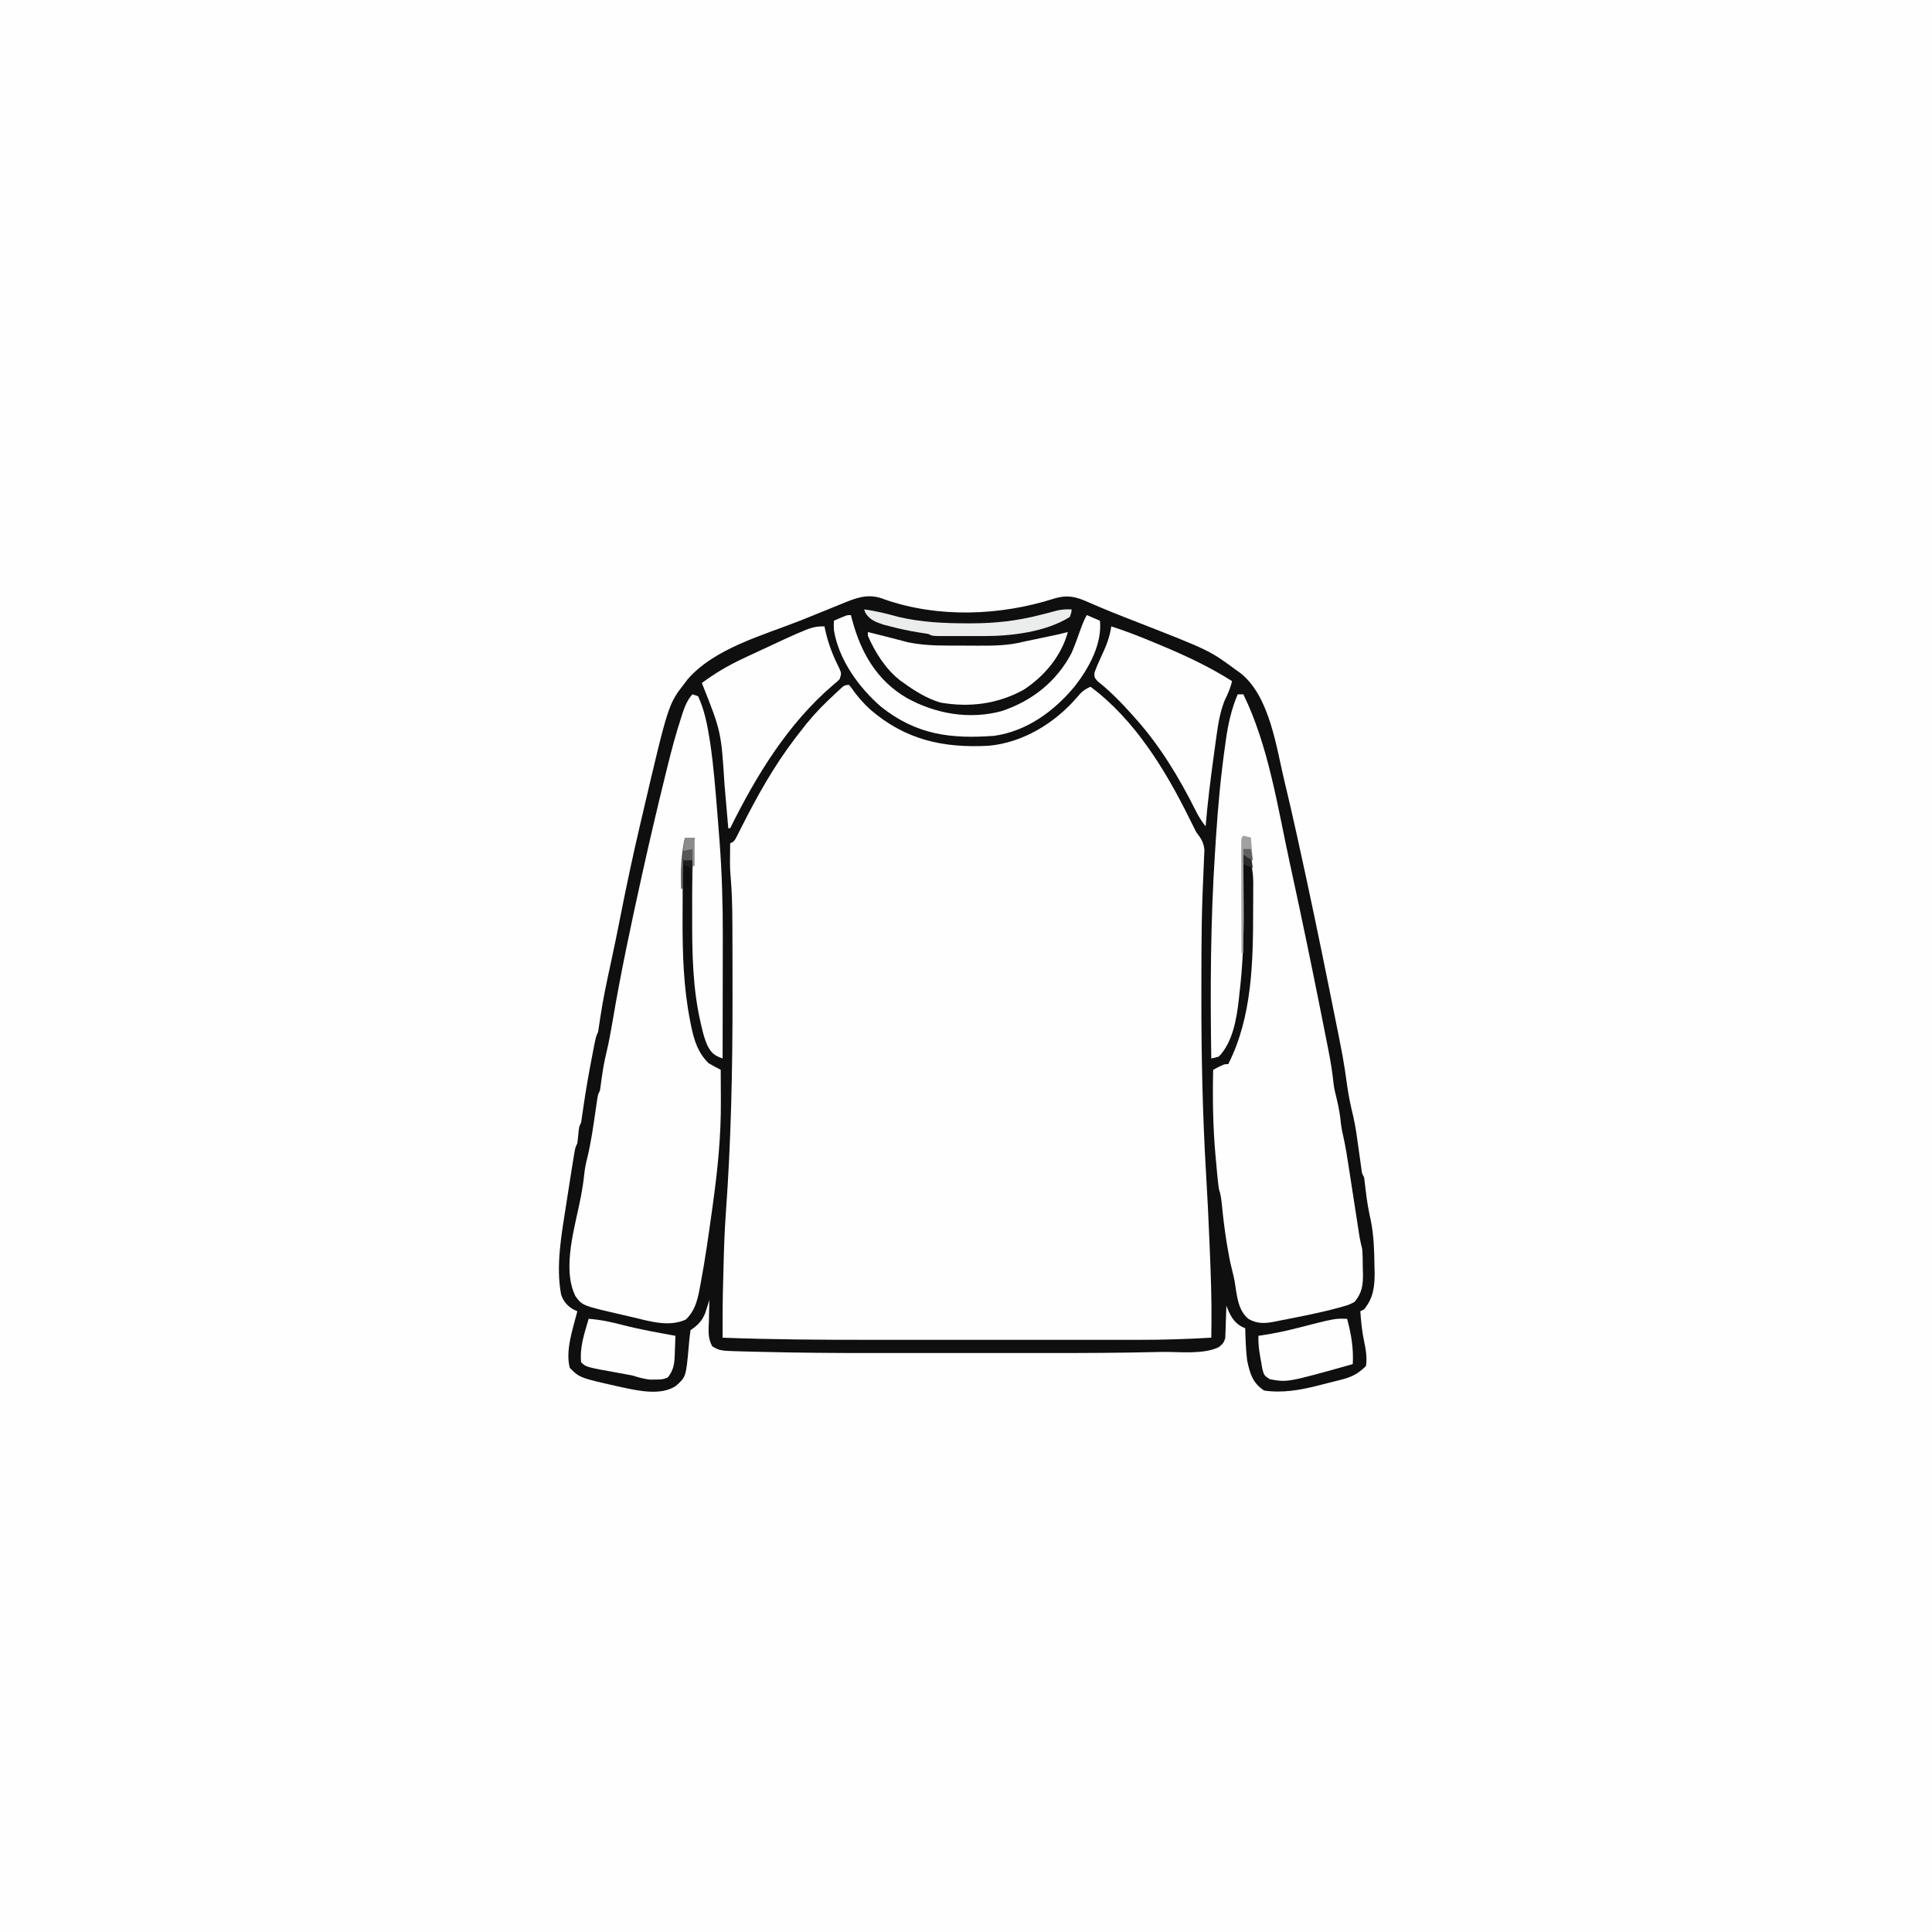
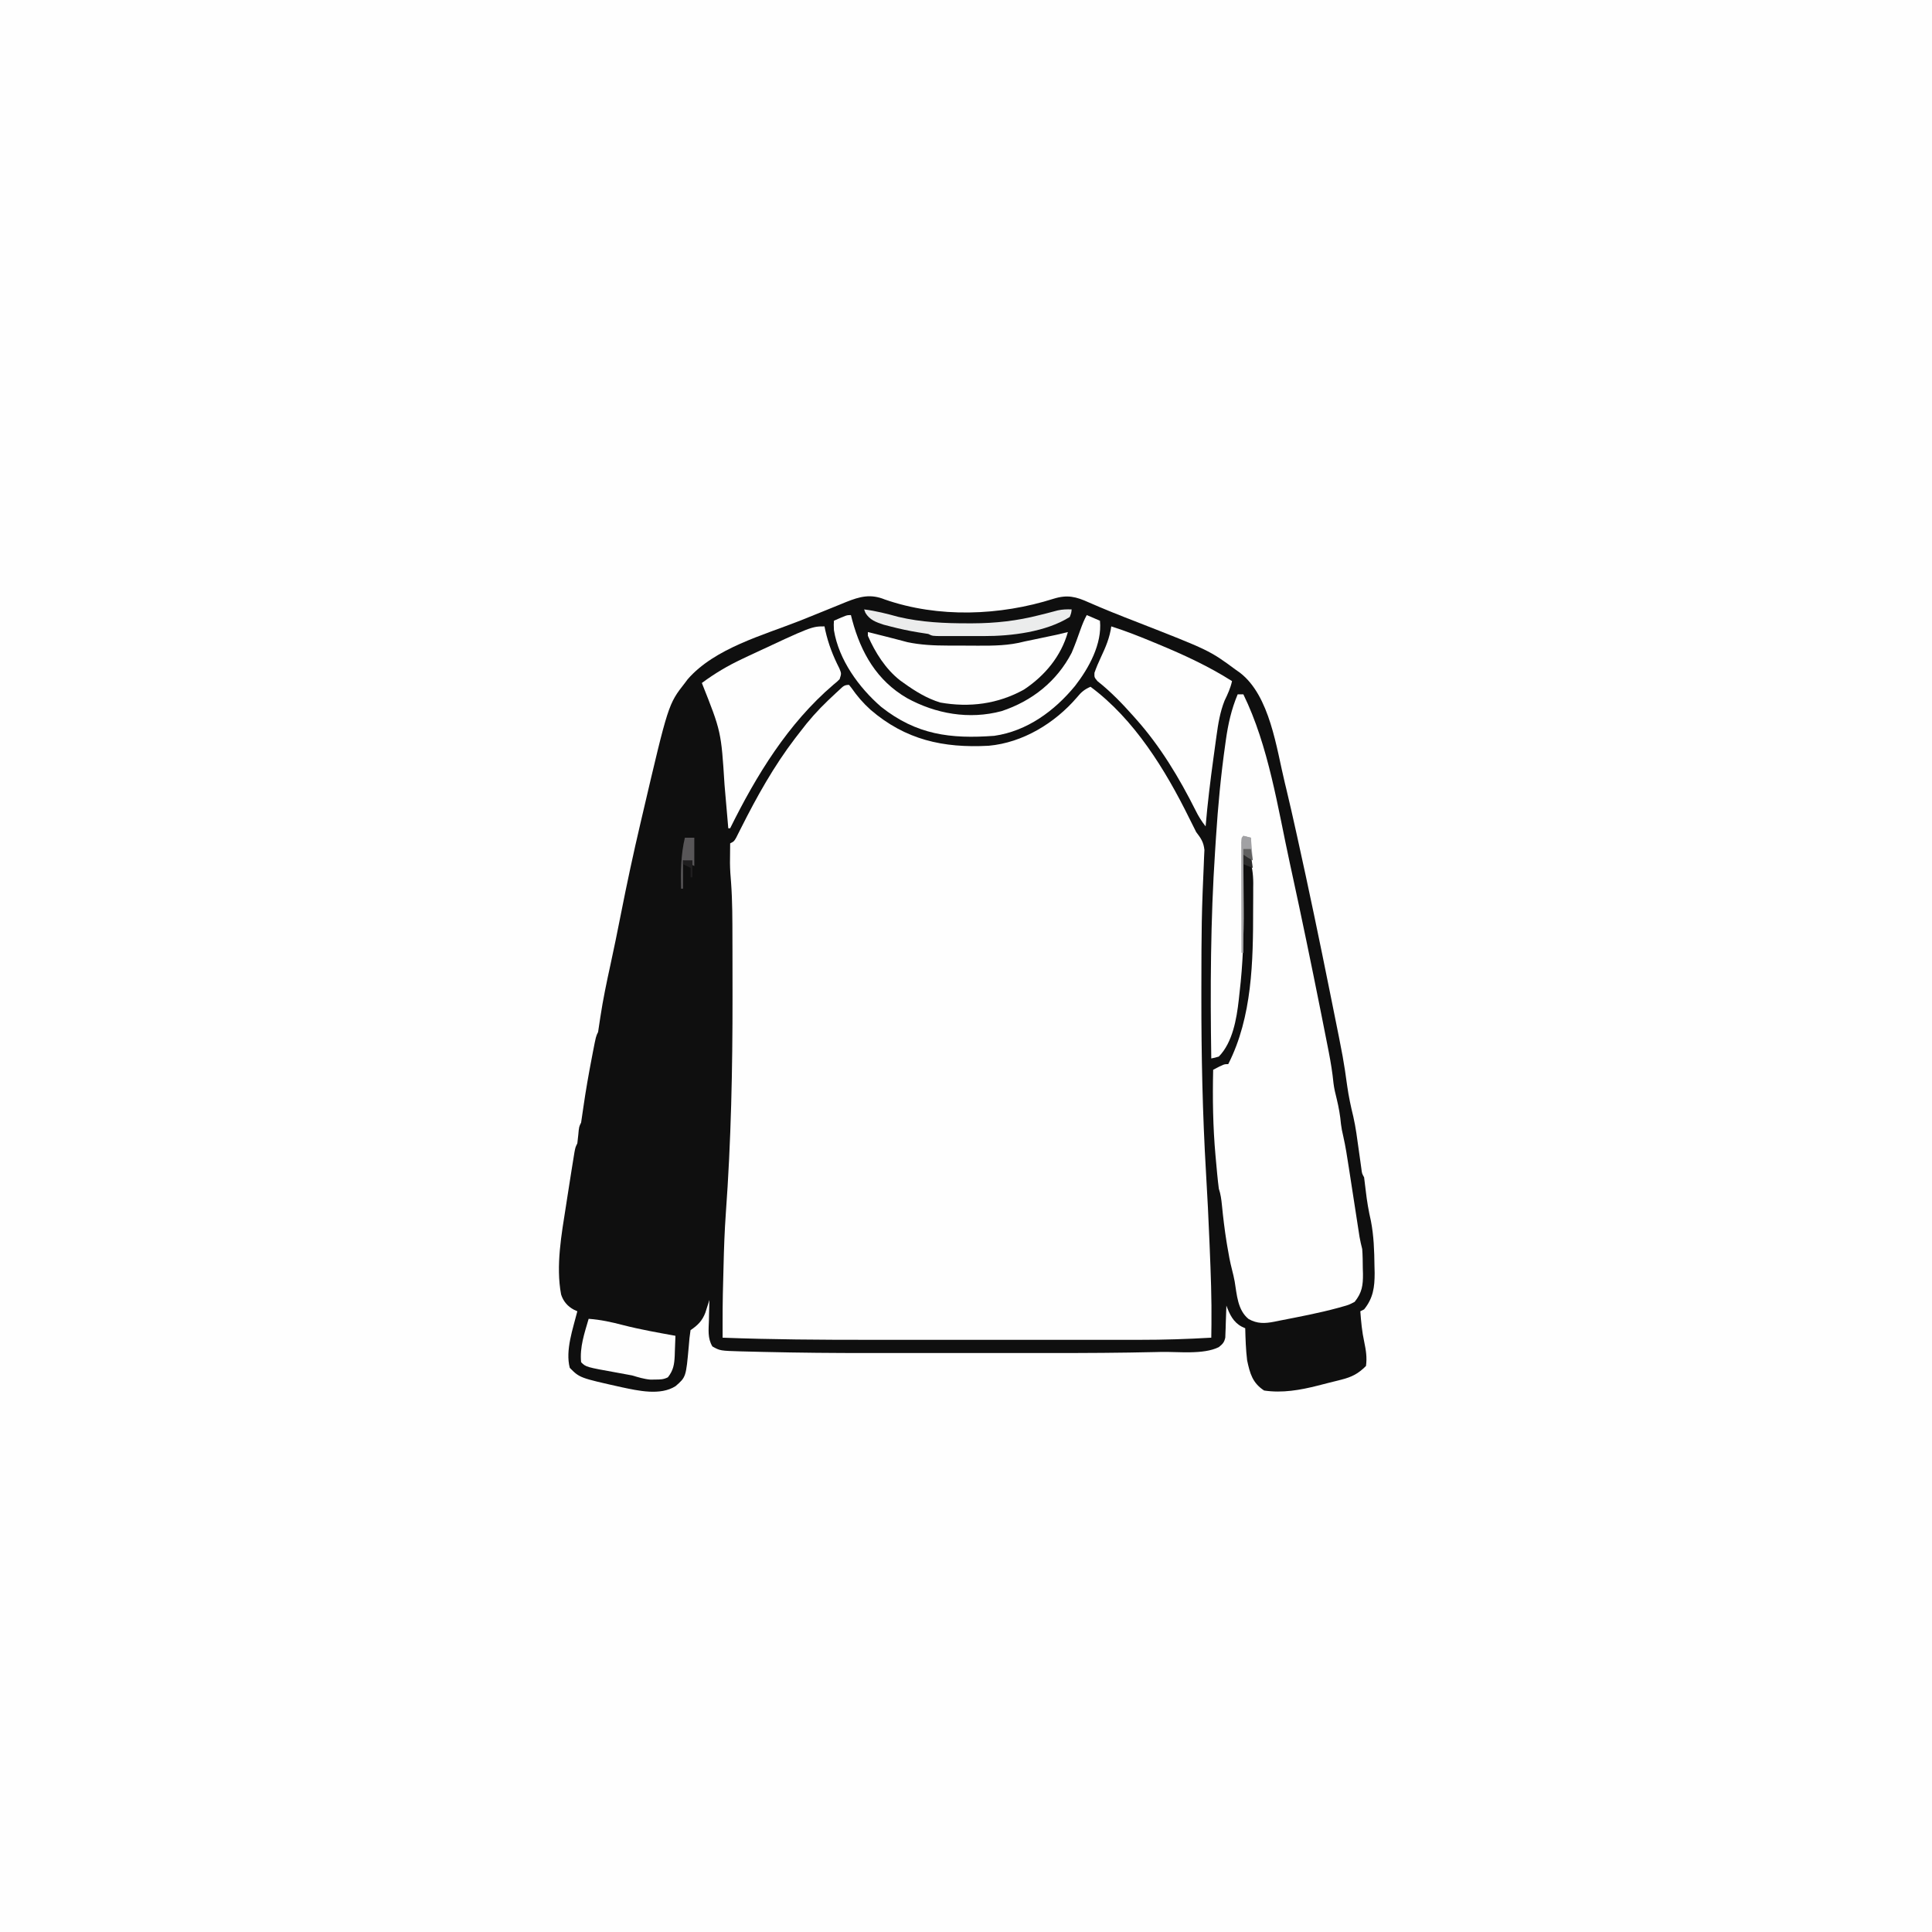
<svg xmlns="http://www.w3.org/2000/svg" version="1.1" width="1024" height="1024">
  <rect width="100%" height="100%" fill="#808080" stroke="none" />
  <path d="M0 0 C337.92 0 675.84 0 1024 0 C1024 337.92 1024 675.84 1024 1024 C686.08 1024 348.16 1024 0 1024 C0 686.08 0 348.16 0 0 Z " fill="#FEFEFE" transform="translate(0,0)" />
  <path d="M0 0 C28.382 9.872 61.041 8.607 89.473 -0.418 C96.728 -2.662 101.285 -1.539 108.125 1.562 C116.216 5.107 124.386 8.378 132.625 11.562 C172.046 26.958 172.046 26.958 186 37.25 C187.079 38.012 187.079 38.012 188.18 38.789 C204.143 51.052 207.527 78.866 212 97.25 C212.219 98.15 212.439 99.05 212.665 99.977 C214.533 107.715 216.277 115.479 218 123.25 C218.178 124.051 218.356 124.852 218.539 125.677 C224.678 153.346 230.454 181.086 236.035 208.873 C236.495 211.161 236.956 213.448 237.418 215.735 C243.103 243.895 243.103 243.895 245.052 257.897 C245.829 263.409 246.977 268.758 248.304 274.167 C249.591 279.866 250.328 285.652 251.125 291.438 C251.458 293.827 251.794 296.217 252.133 298.605 C252.276 299.643 252.419 300.681 252.567 301.751 C252.875 304.239 252.875 304.239 254 306.25 C254.326 308.625 254.614 310.993 254.875 313.375 C255.493 318.836 256.388 324.075 257.625 329.438 C259.152 337.338 259.399 345.151 259.5 353.188 C259.53 354.432 259.561 355.677 259.592 356.96 C259.595 364.476 258.838 370.268 254 376.25 C253.34 376.58 252.68 376.91 252 377.25 C252.395 382.722 252.886 388.072 254.062 393.438 C254.984 397.936 255.622 401.665 255 406.25 C250.925 410.322 247.628 412.042 241.977 413.488 C241.313 413.659 240.649 413.829 239.965 414.005 C238.563 414.36 237.16 414.706 235.754 415.045 C233.658 415.554 231.574 416.1 229.488 416.65 C220.193 419.011 210.583 420.715 201 419.25 C194.835 415.216 193.492 410.238 192 403.25 C191.324 397.603 191.135 391.931 191 386.25 C190.384 385.968 189.768 385.685 189.133 385.395 C184.586 382.955 182.756 378.889 181 374.25 C180.978 375.09 180.978 375.09 180.956 375.947 C180.881 378.486 180.785 381.024 180.688 383.562 C180.665 384.444 180.642 385.325 180.619 386.232 C180.584 387.08 180.548 387.928 180.512 388.801 C180.486 389.581 180.459 390.361 180.432 391.165 C179.899 393.737 179.021 394.621 177 396.25 C168.825 400.337 155.369 398.603 146.307 398.804 C145.409 398.825 144.511 398.846 143.586 398.868 C124.937 399.299 106.293 399.399 87.64 399.384 C83.223 399.382 78.805 399.384 74.388 399.386 C66.986 399.388 59.584 399.385 52.181 399.38 C43.75 399.375 35.319 399.377 26.887 399.382 C19.51 399.387 12.133 399.387 4.756 399.385 C0.41 399.383 -3.936 399.383 -8.281 399.386 C-26.855 399.399 -45.417 399.246 -63.986 398.804 C-64.848 398.785 -65.71 398.765 -66.599 398.745 C-69.042 398.689 -71.486 398.627 -73.93 398.562 C-74.645 398.545 -75.361 398.529 -76.098 398.512 C-87.328 398.188 -87.328 398.188 -91.422 395.891 C-94.031 391.525 -93.414 386.972 -93.25 382 C-93.232 380.969 -93.214 379.938 -93.195 378.875 C-93.148 376.332 -93.082 373.792 -93 371.25 C-93.193 371.866 -93.387 372.481 -93.586 373.115 C-93.846 373.924 -94.107 374.733 -94.375 375.566 C-94.63 376.368 -94.885 377.169 -95.148 377.994 C-96.776 382.305 -99.23 384.737 -103 387.25 C-103.448 390.122 -103.74 392.861 -103.938 395.75 C-105.408 412.127 -105.408 412.127 -110.945 416.941 C-118.989 422.064 -130.751 419.374 -139.562 417.5 C-161.722 412.556 -161.722 412.556 -167 407.25 C-169.469 397.896 -165.276 386.394 -163 377.25 C-163.922 376.828 -163.922 376.828 -164.863 376.398 C-168.174 374.619 -170.454 371.967 -171.601 368.361 C-174.478 353.158 -171.362 336.325 -169 321.25 C-168.794 319.916 -168.589 318.581 -168.383 317.247 C-167.724 312.976 -167.053 308.706 -166.375 304.438 C-166.265 303.743 -166.155 303.049 -166.042 302.334 C-165.727 300.361 -165.407 298.39 -165.086 296.418 C-164.901 295.276 -164.716 294.134 -164.525 292.958 C-164 290.25 -164 290.25 -163 288.25 C-162.799 286.754 -162.637 285.253 -162.5 283.75 C-162.111 279.472 -162.111 279.472 -161 277.25 C-160.552 274.418 -160.142 271.589 -159.75 268.75 C-158.516 260.163 -157.012 251.644 -155.375 243.125 C-155.157 241.981 -154.939 240.837 -154.714 239.658 C-153.129 231.507 -153.129 231.507 -152 229.25 C-151.577 226.627 -151.188 224.005 -150.812 221.375 C-149.41 212.061 -147.488 202.897 -145.472 193.699 C-143.544 184.873 -141.745 176.03 -140.002 167.166 C-136.79 150.87 -133.324 134.648 -129.523 118.478 C-129.158 116.922 -128.794 115.367 -128.43 113.812 C-114.784 55.473 -114.784 55.473 -106 44.25 C-105.51 43.598 -105.02 42.945 -104.516 42.273 C-90.207 25.799 -64.463 18.94 -44.817 11.164 C-41.04 9.668 -37.275 8.146 -33.515 6.607 C-30.348 5.312 -27.173 4.032 -24 2.75 C-22.875 2.287 -21.749 1.824 -20.59 1.348 C-13.202 -1.591 -7.623 -3.097 0 0 Z M-24.16 47.926 C-24.784 48.501 -25.409 49.075 -26.052 49.668 C-27.047 50.606 -27.047 50.606 -28.062 51.562 C-28.743 52.203 -29.423 52.843 -30.124 53.502 C-35.597 58.727 -40.452 64.196 -45 70.25 C-45.855 71.354 -46.711 72.458 -47.566 73.562 C-58.846 88.326 -67.824 104.436 -76.168 121 C-76.641 121.932 -77.114 122.864 -77.602 123.824 C-78.017 124.655 -78.433 125.486 -78.862 126.343 C-80 128.25 -80 128.25 -82 129.25 C-82.028 131.458 -82.047 133.667 -82.062 135.875 C-82.074 137.105 -82.086 138.335 -82.098 139.602 C-82.072 143.15 -81.809 146.643 -81.507 150.179 C-80.785 160.125 -80.817 170.07 -80.797 180.039 C-80.79 182.167 -80.783 184.294 -80.776 186.422 C-80.757 193.24 -80.753 200.057 -80.75 206.875 C-80.749 208.03 -80.748 209.184 -80.747 210.374 C-80.715 248.827 -81.508 287.036 -84.301 325.395 C-84.96 334.65 -85.284 343.891 -85.503 353.165 C-85.562 355.681 -85.627 358.197 -85.693 360.713 C-85.735 362.37 -85.776 364.027 -85.816 365.684 C-85.835 366.407 -85.854 367.13 -85.873 367.876 C-85.993 373.109 -86.009 378.339 -86.005 383.572 C-86.004 384.312 -86.004 385.052 -86.004 385.814 C-86.003 387.626 -86.001 389.438 -86 391.25 C-59.936 392.237 -33.897 392.4 -7.816 392.384 C-2.224 392.382 3.368 392.384 8.96 392.386 C18.324 392.388 27.688 392.385 37.052 392.38 C47.821 392.375 58.59 392.377 69.359 392.382 C78.689 392.387 88.019 392.387 97.349 392.385 C102.886 392.383 108.423 392.383 113.959 392.386 C119.155 392.389 124.351 392.387 129.548 392.381 C131.436 392.38 133.324 392.38 135.212 392.383 C147.838 392.396 160.395 391.989 173 391.25 C173.021 389.751 173.041 388.252 173.062 386.753 C173.073 385.918 173.085 385.083 173.096 384.223 C173.256 370.802 172.74 357.407 172.188 344 C172.124 342.436 172.124 342.436 172.059 340.84 C171.55 328.433 170.946 316.036 170.199 303.641 C168.365 272.505 167.721 241.499 167.75 210.312 C167.75 209.375 167.751 208.437 167.751 207.47 C167.754 201.075 167.77 194.68 167.797 188.285 C167.8 187.407 167.803 186.529 167.807 185.625 C167.85 175.849 168.009 166.089 168.381 156.32 C168.412 155.439 168.444 154.557 168.477 153.649 C168.627 149.463 168.797 145.28 169.008 141.096 C169.067 139.609 169.124 138.122 169.181 136.635 C169.242 135.348 169.303 134.062 169.366 132.736 C168.926 128.55 167.525 126.563 165 123.25 C163.733 120.803 162.508 118.356 161.312 115.875 C148.692 90.3 132.287 63.528 109 46.25 C105.775 47.635 104.006 49.156 101.812 51.875 C90.162 65.464 73.168 75.898 55.014 77.516 C30.875 78.82 10.893 74.365 -7.625 58.413 C-11.516 54.907 -14.756 51.132 -17.73 46.832 C-18.149 46.31 -18.568 45.788 -19 45.25 C-21.666 45.25 -22.219 46.137 -24.16 47.926 Z " fill="#0F0F0F" transform="translate(469,317.75)" />
  <path d="M0 0 C0.99 0 1.98 0 3 0 C16.426 27.456 21.231 60.081 27.688 89.75 C27.945 90.931 28.203 92.112 28.468 93.329 C33.878 118.172 39.027 143.066 44 168 C44.167 168.836 44.334 169.671 44.506 170.532 C45.403 175.029 46.295 179.527 47.176 184.028 C47.546 185.913 47.917 187.799 48.289 189.684 C49.342 195.134 50.226 200.523 50.769 206.047 C51.109 208.927 51.791 211.691 52.5 214.5 C53.569 218.94 54.342 223.22 54.738 227.763 C54.99 229.911 55.402 231.921 55.908 234.022 C57.179 239.606 58.045 245.236 58.91 250.895 C59.083 252.004 59.255 253.114 59.432 254.257 C59.979 257.775 60.521 261.294 61.062 264.812 C61.608 268.349 62.155 271.885 62.703 275.421 C63.043 277.614 63.382 279.808 63.718 282.002 C63.872 282.994 64.026 283.985 64.184 285.007 C64.385 286.312 64.385 286.312 64.589 287.643 C64.965 289.798 65.467 291.881 66 294 C66.268 297.434 66.277 300.869 66.312 304.312 C66.356 305.7 66.356 305.7 66.4 307.115 C66.457 313.275 65.907 317.128 62 322 C58.953 323.602 58.953 323.602 55.25 324.625 C54.575 324.816 53.9 325.007 53.204 325.204 C42.937 327.997 32.436 329.955 22 332 C21.137 332.177 20.273 332.354 19.384 332.536 C14.338 333.518 10.378 333.663 5.812 331.125 C-0.073 326.389 -0.417 318.242 -1.595 311.218 C-1.982 309.099 -2.466 307.038 -3.008 304.953 C-4.062 300.875 -4.817 296.78 -5.5 292.625 C-5.627 291.86 -5.755 291.095 -5.886 290.306 C-6.936 283.811 -7.706 277.298 -8.354 270.75 C-8.664 267.672 -9.018 264.947 -10 262 C-10.662 256.891 -11.1 251.756 -11.562 246.625 C-11.665 245.499 -11.665 245.499 -11.77 244.35 C-13.127 229.203 -13.341 214.204 -13 199 C-7.25 196 -7.25 196 -5 196 C7.743 170.926 8.188 141.504 8.185 113.852 C8.188 111.474 8.206 109.096 8.225 106.719 C8.228 105.177 8.23 103.635 8.23 102.094 C8.238 101.398 8.245 100.702 8.252 99.985 C8.229 94.98 7.559 90.728 6 86 C4.515 85.505 4.515 85.505 3 85 C3.004 85.605 3.009 86.21 3.013 86.833 C3.058 93.243 3.088 99.653 3.11 106.063 C3.12 108.442 3.133 110.82 3.151 113.199 C3.259 128.271 2.766 143.029 1 158 C0.852 159.354 0.705 160.708 0.56 162.062 C-0.566 172.089 -2.719 184.569 -10 192 C-12.13 192.633 -12.13 192.633 -14 193 C-14.556 156.278 -14.407 119.689 -11.971 83.03 C-11.815 80.668 -11.665 78.306 -11.515 75.943 C-10.451 59.367 -8.919 42.908 -6.574 26.461 C-6.428 25.401 -6.428 25.401 -6.278 24.319 C-5.087 15.825 -3.343 7.937 0 0 Z " fill="#FEFEFE" transform="translate(656,368)" />
-   <path d="M0 0 C0.99 0.33 1.98 0.66 3 1 C6.22 7.936 7.819 15.665 9 23.188 C9.24 24.7 9.24 24.7 9.486 26.243 C11.26 38.375 12.197 50.597 13.188 62.812 C13.272 63.856 13.357 64.899 13.444 65.974 C13.691 69.051 13.931 72.129 14.168 75.207 C14.272 76.541 14.272 76.541 14.379 77.902 C15.622 94.528 16.147 111.097 16.098 127.766 C16.096 129.665 16.094 131.565 16.093 133.464 C16.09 138.389 16.08 143.315 16.069 148.24 C16.058 153.295 16.054 158.351 16.049 163.406 C16.038 173.271 16.021 183.135 16 193 C11.655 191.523 9.991 190.132 7.849 185.966 C6.497 182.835 5.627 179.627 4.875 176.312 C4.627 175.261 4.627 175.261 4.374 174.187 C0.074 155.591 -0.169 137.033 -0.13 118.034 C-0.125 114.873 -0.13 111.712 -0.137 108.551 C-0.14 97.657 0.047 86.856 1 76 C-0.65 76 -2.3 76 -4 76 C-4.819 83.649 -5.16 91.204 -5.168 98.895 C-5.171 100.003 -5.175 101.112 -5.178 102.254 C-5.183 104.591 -5.185 106.928 -5.185 109.265 C-5.187 112.765 -5.206 116.264 -5.225 119.764 C-5.27 137.663 -4.694 155.641 -1.188 173.25 C-1.018 174.114 -0.848 174.978 -0.674 175.869 C0.912 183.433 2.921 189.996 8.562 195.5 C10.671 196.797 12.781 197.911 15 199 C15.025 203.122 15.043 207.244 15.055 211.366 C15.06 212.76 15.067 214.154 15.075 215.548 C15.19 234.256 13.338 252.361 10.75 270.875 C10.594 272.003 10.438 273.13 10.277 274.292 C8.488 287.17 6.676 300.037 4.25 312.812 C3.971 314.3 3.971 314.3 3.687 315.818 C2.464 321.869 1.11 326.996 -3.5 331.375 C-12.35 335.484 -22.495 332.337 -31.58 330.174 C-33.626 329.687 -35.676 329.218 -37.727 328.752 C-58.312 324.015 -58.312 324.015 -62 319 C-69.438 303.961 -61.921 281.371 -59.014 265.737 C-58.346 262.093 -57.768 258.471 -57.391 254.785 C-57.058 251.558 -56.518 248.686 -55.688 245.562 C-53.702 237.388 -52.569 229.081 -51.358 220.762 C-51.196 219.661 -51.034 218.56 -50.867 217.426 C-50.724 216.43 -50.581 215.434 -50.433 214.407 C-50 212 -50 212 -49 210 C-48.678 207.9 -48.392 205.795 -48.125 203.688 C-47.491 199.073 -46.735 194.585 -45.625 190.062 C-44.25 184.364 -43.219 178.653 -42.25 172.875 C-37.946 147.449 -32.569 122.174 -27 97 C-26.858 96.356 -26.715 95.712 -26.568 95.049 C-22.752 77.827 -18.742 60.653 -14.514 43.528 C-14.097 41.837 -13.682 40.144 -13.269 38.452 C-11.097 29.559 -8.727 20.77 -5.883 12.066 C-5.52 10.938 -5.52 10.938 -5.149 9.788 C-3.894 6.056 -2.62 2.969 0 0 Z " fill="#FEFEFE" transform="translate(367,368)" />
  <path d="M0 0 C0.147 0.715 0.294 1.431 0.445 2.168 C2.076 9.412 4.522 15.669 7.891 22.285 C9 25 9 25 8 28 C6.574 29.402 6.574 29.402 4.688 30.938 C-19.382 51.538 -36.049 78.833 -50 107 C-50.33 107 -50.66 107 -51 107 C-51.15 105.203 -51.15 105.203 -51.304 103.37 C-51.687 98.821 -52.086 94.274 -52.489 89.727 C-52.66 87.779 -52.827 85.83 -52.989 83.88 C-54.765 55.739 -54.765 55.739 -65 30 C-58.193 24.939 -51.294 20.861 -43.625 17.25 C-42.037 16.494 -42.037 16.494 -40.418 15.724 C-6.798 0 -6.798 0 0 0 Z " fill="#FEFEFE" transform="translate(437,332)" />
  <path d="M0 0 C7.861 2.485 15.451 5.528 23.062 8.688 C23.704 8.953 24.346 9.219 25.007 9.493 C38.528 15.106 51.611 21.138 64 29 C63.181 32.75 61.689 35.945 60.035 39.391 C57.671 45.351 56.64 51.627 55.781 57.953 C55.627 59.055 55.627 59.055 55.469 60.179 C55.141 62.536 54.82 64.893 54.5 67.25 C54.39 68.05 54.28 68.85 54.166 69.675 C52.503 81.759 51.023 93.843 50 106 C47.925 103.358 46.272 100.767 44.793 97.754 C36.071 80.353 26.018 63.564 13 49 C12.544 48.485 12.088 47.971 11.619 47.44 C5.674 40.753 -0.309 34.575 -7.332 29 C-9 27 -9 27 -8.914 24.594 C-7.933 21.81 -6.825 19.168 -5.562 16.5 C-2.965 10.979 -0.848 6.081 0 0 Z " fill="#FEFEFE" transform="translate(589,332)" />
  <path d="M0 0 C1.75 0.438 3.5 0.875 5.25 1.312 C6.892 1.72 6.892 1.72 8.566 2.137 C10.765 2.689 12.961 3.254 15.152 3.832 C16.154 4.094 17.156 4.355 18.188 4.625 C19.539 4.985 19.539 4.985 20.918 5.352 C27.988 6.839 35.071 7.158 42.277 7.168 C43.129 7.171 43.98 7.175 44.857 7.178 C46.645 7.183 48.432 7.185 50.219 7.185 C52.927 7.187 55.634 7.206 58.342 7.225 C66.8 7.253 74.774 7.182 83 5 C84.662 4.647 86.327 4.302 87.992 3.965 C89.62 3.623 91.248 3.28 92.875 2.938 C93.703 2.764 94.53 2.591 95.383 2.412 C96.182 2.244 96.981 2.076 97.805 1.902 C98.516 1.753 99.227 1.603 99.96 1.449 C101.984 1.003 103.992 0.513 106 0 C102.379 12.837 93.788 23.152 82.758 30.465 C68.925 38.165 53.868 40.1 38.336 37.352 C31.185 35.144 25.043 31.355 19 27 C18.353 26.539 17.706 26.077 17.039 25.602 C9.373 19.6 3.856 10.836 0 2 C0 1.34 0 0.68 0 0 Z " fill="#FEFEFE" transform="translate(460,335)" />
  <path d="M0 0 C0.231 0.895 0.461 1.789 0.699 2.711 C5.357 19.981 13.735 34.709 29.695 43.985 C44.953 52.366 62.697 55.517 79.875 50.902 C96.033 45.551 109.149 35.131 117 20 C118.757 15.899 120.268 11.715 121.738 7.504 C122.69 4.862 123.662 2.457 125 0 C127.31 0.99 129.62 1.98 132 3 C133.204 15.282 126.148 28.086 118.788 37.56 C107.867 50.847 93.367 61.494 76 64 C52.711 65.716 34.76 63.467 16.027 48.648 C4.23 38.425 -6.422 23.755 -9 8 C-9.125 5 -9.125 5 -9 3 C-2.25 0 -2.25 0 0 0 Z " fill="#FEFEFE" transform="translate(451,326)" />
-   <path d="M0 0 C2.174 8.14 3.456 15.566 3 24 C-31.641 33.735 -31.641 33.735 -41 32 C-44 30 -44 30 -44.949 26.48 C-45.208 25.052 -45.454 23.621 -45.688 22.188 C-45.817 21.475 -45.947 20.763 -46.08 20.029 C-46.729 16.319 -47.155 12.767 -47 9 C-46.319 8.902 -45.639 8.804 -44.938 8.703 C-38.918 7.775 -33.024 6.576 -27.125 5.062 C-6.442 -0.239 -6.442 -0.239 0 0 Z " fill="#FEFEFE" transform="translate(714,699)" />
  <path d="M0 0 C6.312 0.451 12.136 1.734 18.254 3.338 C27.405 5.689 36.708 7.314 46 9 C45.913 11.731 45.806 14.458 45.688 17.188 C45.665 17.956 45.642 18.725 45.619 19.518 C45.402 24.109 44.941 27.26 42 31 C39.592 32.204 37.999 32.167 35.312 32.188 C34.484 32.202 33.655 32.216 32.801 32.23 C29.353 31.947 26.317 30.978 23 30 C20.397 29.493 17.8 29.013 15.188 28.562 C-1.422 25.578 -1.422 25.578 -4 23 C-4.8 15.001 -2.215 7.596 0 0 Z " fill="#FEFEFE" transform="translate(312,699)" />
  <path d="M0 0 C6.239 0.779 12.117 2.301 18.184 3.965 C30.318 6.829 42.769 7.406 55.188 7.375 C56.255 7.376 56.255 7.376 57.344 7.376 C69.581 7.354 81.136 6.056 93 3 C94.862 2.538 94.862 2.538 96.762 2.066 C98.722 1.572 100.678 1.06 102.625 0.516 C105.149 -0.032 107.425 -0.092 110 0 C109.812 1.844 109.812 1.844 109 4 C96.445 11.939 77.983 14.173 63.414 14.133 C62.631 14.134 61.848 14.135 61.041 14.136 C59.403 14.136 57.764 14.135 56.125 14.13 C53.611 14.125 51.097 14.13 48.582 14.137 C46.984 14.136 45.387 14.135 43.789 14.133 C43.037 14.135 42.285 14.137 41.51 14.139 C36.23 14.115 36.23 14.115 34 13 C32.275 12.703 30.545 12.438 28.812 12.188 C23.82 11.38 18.952 10.336 14.062 9.062 C12.837 8.744 11.611 8.426 10.348 8.098 C6.28 6.764 2.941 5.568 0.688 1.812 C0.461 1.214 0.234 0.616 0 0 Z " fill="#EBECEC" transform="translate(458,323)" />
  <path d="M0 0 C1.98 0.495 1.98 0.495 4 1 C4.33 4.96 4.66 8.92 5 13 C3.35 12.01 1.7 11.02 0 10 C0 27.16 0 44.32 0 62 C-0.33 62 -0.66 62 -1 62 C-1.023 54.064 -1.041 46.128 -1.052 38.192 C-1.057 34.507 -1.064 30.822 -1.075 27.137 C-1.086 23.584 -1.092 20.031 -1.095 16.478 C-1.097 15.12 -1.1 13.761 -1.106 12.403 C-1.113 10.506 -1.113 8.61 -1.114 6.713 C-1.116 5.632 -1.118 4.55 -1.12 3.436 C-1 1 -1 1 0 0 Z " fill="#A1A1A4" transform="translate(659,443)" />
  <path d="M0 0 C1.65 0 3.3 0 5 0 C5 4.95 5 9.9 5 15 C3 14 1 13 -1 12 C-1 16.95 -1 21.9 -1 27 C-1.33 27 -1.66 27 -2 27 C-2.209 17.758 -2.15 9.06 0 0 Z " fill="#585658" transform="translate(363,444)" />
-   <path d="M0 0 C1.65 0 3.3 0 5 0 C5 4.95 5 9.9 5 15 C4.67 15 4.34 15 4 15 C4 12.03 4 9.06 4 6 C2.35 6.33 0.7 6.66 -1 7 C-0.67 4.69 -0.34 2.38 0 0 Z " fill="#8D8B8E" transform="translate(363,444)" />
  <path d="M0 0 C1.32 0 2.64 0 4 0 C4.33 2.31 4.66 4.62 5 7 C2.525 6.01 2.525 6.01 0 5 C0 3.35 0 1.7 0 0 Z " fill="#2C2C2C" transform="translate(659,453)" />
  <path d="M0 0 C1.65 0 3.3 0 5 0 C5 2.97 5 5.94 5 9 C4.67 9 4.34 9 4 9 C4 7.35 4 5.7 4 4 C2.68 3.34 1.36 2.68 0 2 C0 1.34 0 0.68 0 0 Z " fill="#1F1E1F" transform="translate(362,456)" />
-   <path d="M0 0 C1.98 0.495 1.98 0.495 4 1 C4 1.99 4 2.98 4 4 C2.35 4 0.7 4 -1 4 C-0.67 2.68 -0.34 1.36 0 0 Z " fill="#A1A1A4" transform="translate(659,443)" />
+   <path d="M0 0 C1.98 0.495 1.98 0.495 4 1 C4 1.99 4 2.98 4 4 C2.35 4 0.7 4 -1 4 C-0.67 2.68 -0.34 1.36 0 0 " fill="#A1A1A4" transform="translate(659,443)" />
  <path d="M0 0 C1.32 0 2.64 0 4 0 C4.33 1.98 4.66 3.96 5 6 C2.5 4.688 2.5 4.688 0 3 C0 2.01 0 1.02 0 0 Z " fill="#616161" transform="translate(659,450)" />
</svg>